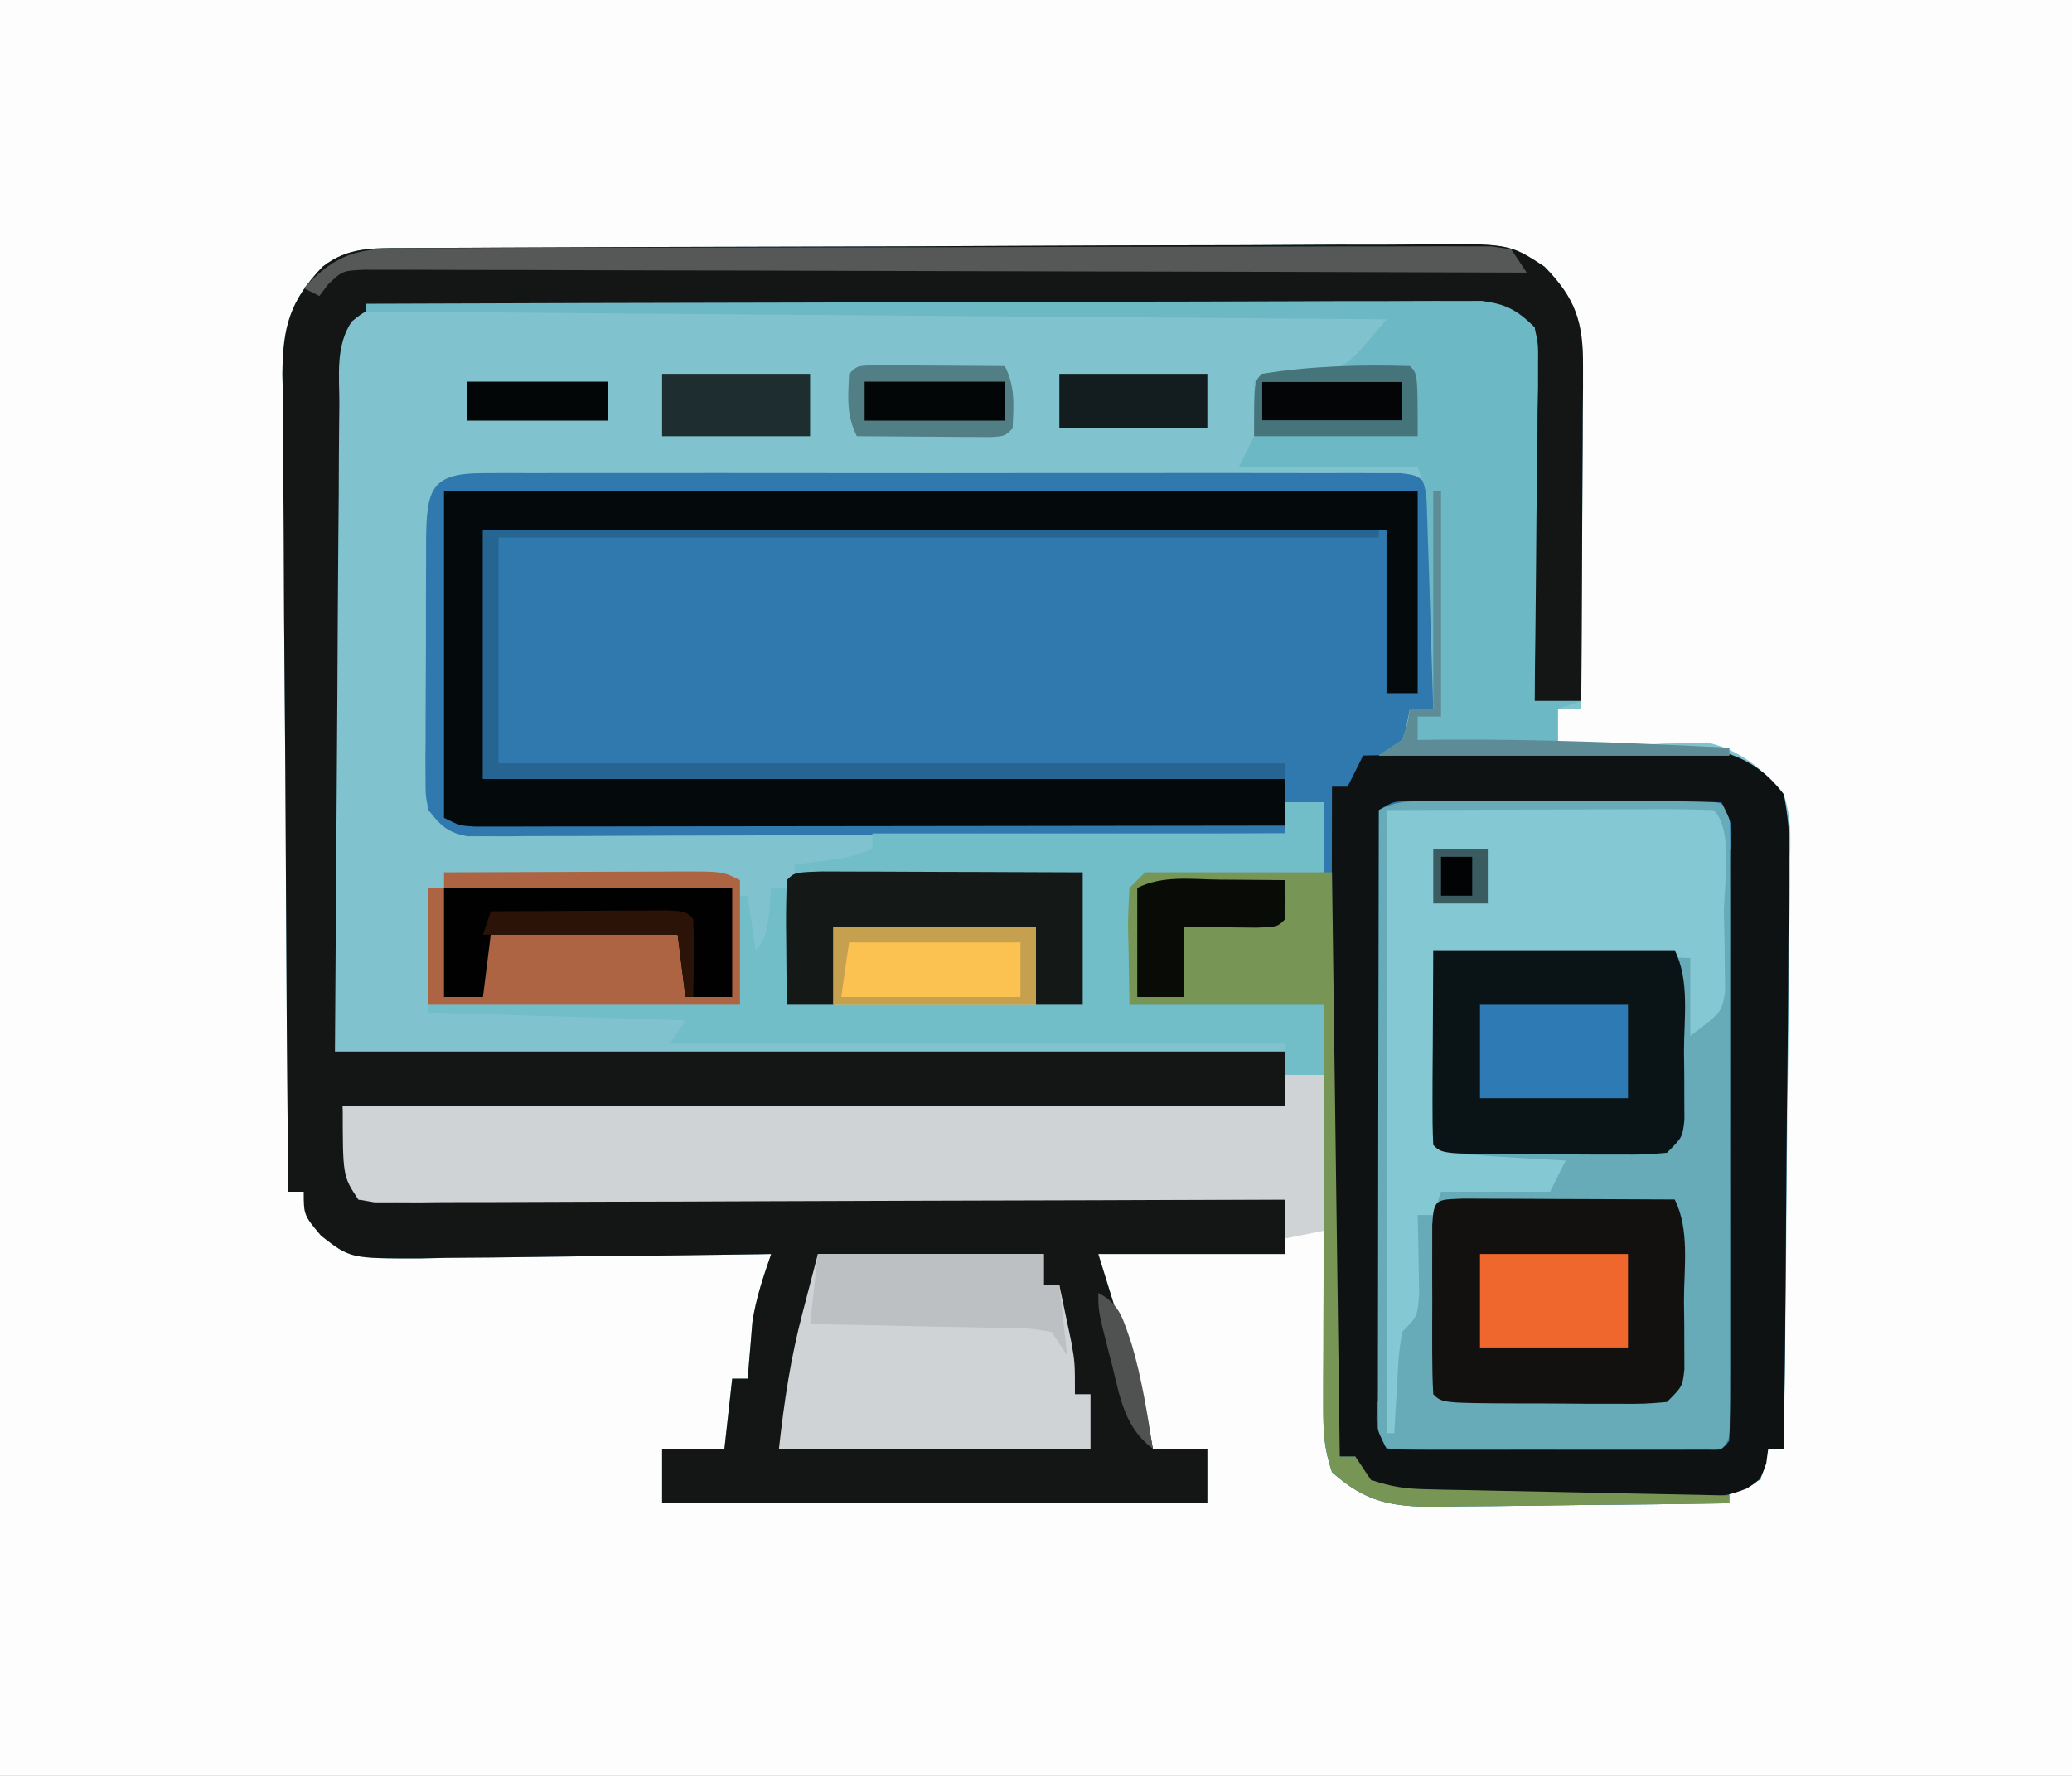
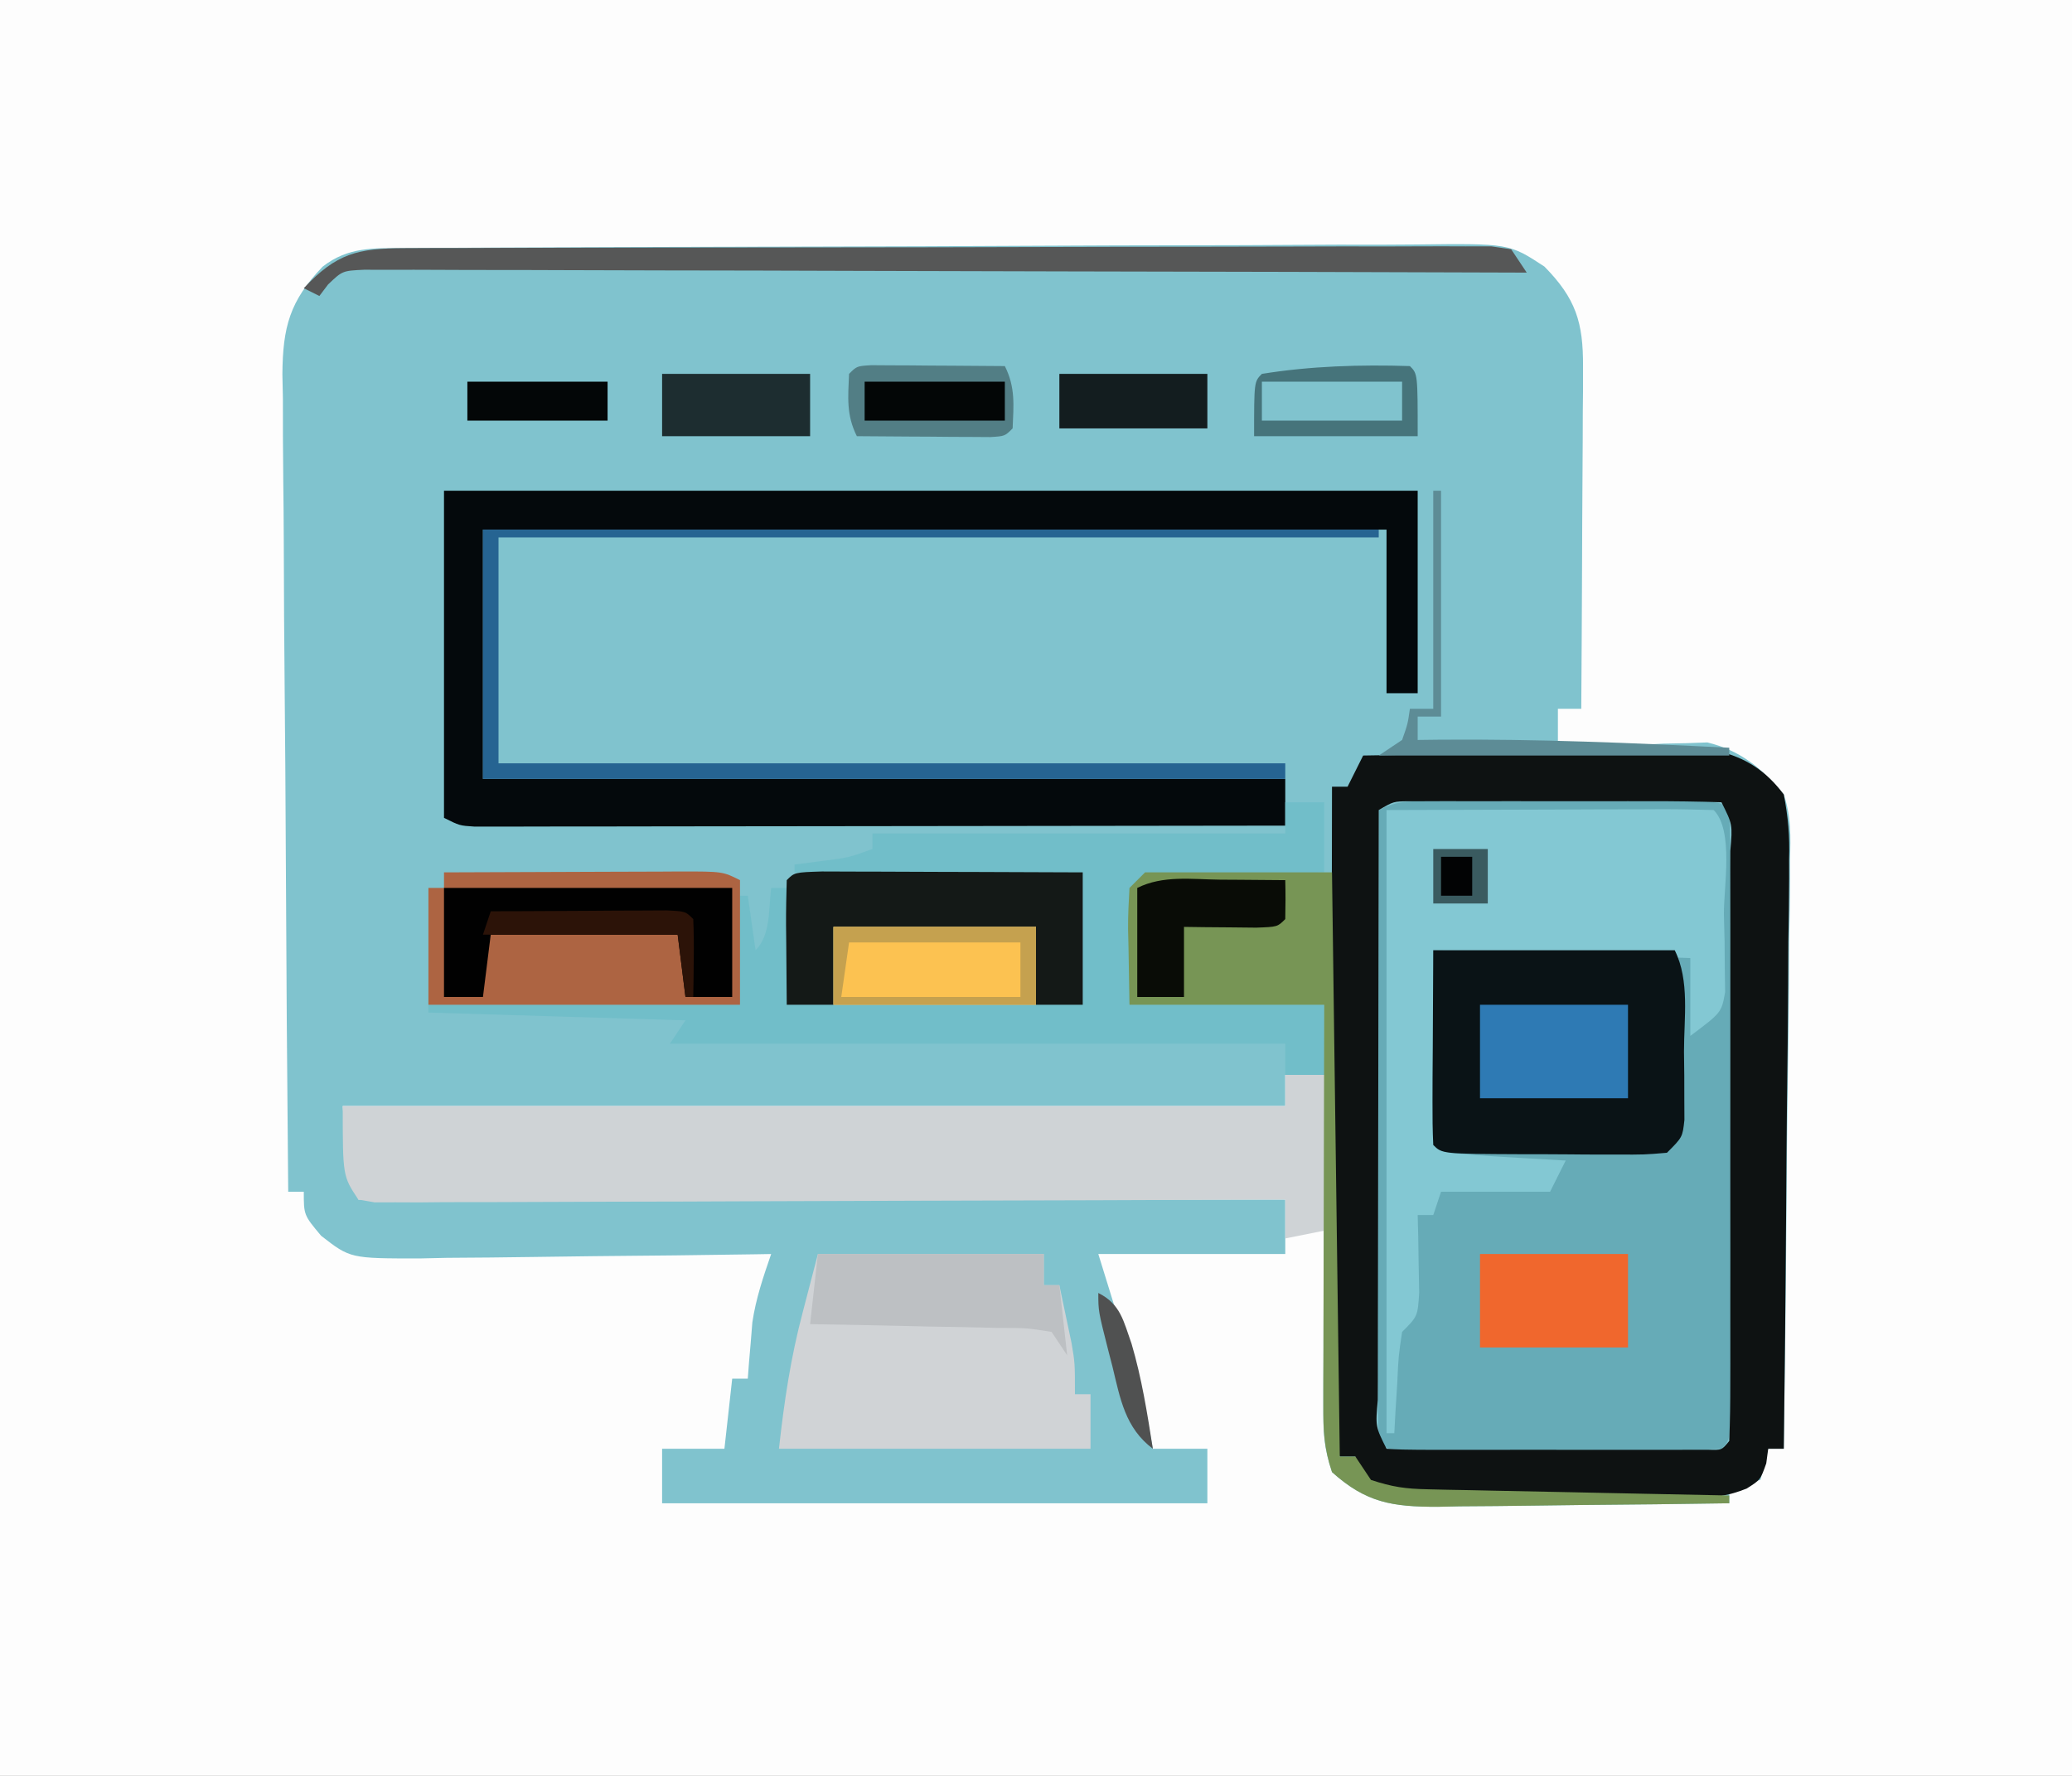
<svg xmlns="http://www.w3.org/2000/svg" width="266" height="228">
  <rect width="100%" height="100%" fill="#333333" stroke="none" />
  <path d="M0 0 C87.78 0 175.56 0 266 0 C266 75.24 266 150.48 266 228 C178.22 228 90.44 228 0 228 C0 152.76 0 77.52 0 0 Z " fill="#FDFDFD" transform="translate(0,0)" />
  <path d="M0 0 C1.239 -0.009 2.479 -0.017 3.755 -0.026 C5.131 -0.03 6.507 -0.035 7.883 -0.039 C9.33 -0.047 10.778 -0.055 12.225 -0.064 C16.98 -0.09 21.735 -0.105 26.49 -0.12 C28.127 -0.125 29.765 -0.13 31.403 -0.136 C38.216 -0.157 45.029 -0.176 51.842 -0.187 C61.601 -0.204 71.361 -0.237 81.12 -0.294 C87.985 -0.332 94.849 -0.352 101.714 -0.357 C105.813 -0.361 109.912 -0.373 114.01 -0.405 C117.868 -0.435 121.725 -0.442 125.583 -0.43 C126.996 -0.43 128.409 -0.438 129.822 -0.456 C141.8 -0.597 141.8 -0.597 146.339 2.378 C150.381 6.489 151.324 9.552 151.295 15.22 C151.295 16.691 151.295 16.691 151.294 18.191 C151.284 19.237 151.274 20.283 151.263 21.361 C151.26 22.441 151.257 23.522 151.254 24.635 C151.243 28.079 151.218 31.523 151.193 34.966 C151.183 37.304 151.174 39.642 151.165 41.98 C151.143 47.705 151.11 53.429 151.068 59.154 C150.078 59.154 149.088 59.154 148.068 59.154 C148.068 60.804 148.068 62.454 148.068 64.154 C148.697 64.122 149.327 64.091 149.976 64.059 C152.86 63.933 155.744 63.856 158.63 63.779 C159.621 63.729 160.611 63.678 161.632 63.627 C162.602 63.607 163.572 63.588 164.572 63.568 C165.457 63.537 166.342 63.505 167.253 63.473 C171.495 64.499 174.298 66.807 177.068 70.154 C178.014 72.977 177.96 75.59 177.862 78.546 C177.863 79.366 177.864 80.186 177.865 81.031 C177.861 83.727 177.806 86.42 177.751 89.115 C177.738 90.99 177.728 92.864 177.721 94.739 C177.695 99.662 177.626 104.583 177.548 109.505 C177.477 114.532 177.445 119.56 177.409 124.587 C177.335 134.444 177.215 144.299 177.068 154.154 C176.408 154.154 175.748 154.154 175.068 154.154 C174.738 155.474 174.408 156.794 174.068 158.154 C172.748 158.484 171.428 158.814 170.068 159.154 C170.068 159.814 170.068 160.474 170.068 161.154 C163.769 161.256 157.471 161.325 151.171 161.374 C149.03 161.394 146.888 161.421 144.746 161.456 C141.663 161.504 138.581 161.527 135.497 161.545 C134.544 161.565 133.591 161.586 132.608 161.607 C126.801 161.609 123.453 161.089 119.068 157.154 C118.1 154.25 117.946 152.426 117.954 149.407 C117.954 148.446 117.954 147.486 117.954 146.496 C117.96 145.461 117.965 144.427 117.97 143.361 C117.972 141.769 117.972 141.769 117.974 140.145 C117.98 136.752 117.992 133.359 118.005 129.966 C118.01 127.668 118.015 125.369 118.019 123.07 C118.03 117.431 118.047 111.793 118.068 106.154 C116.418 106.154 114.768 106.154 113.068 106.154 C113.068 107.474 113.068 108.794 113.068 110.154 C73.138 110.154 33.208 110.154 -7.932 110.154 C-7.351 118.246 -7.351 118.246 -5.932 122.154 C33.338 122.154 72.608 122.154 113.068 122.154 C113.068 124.464 113.068 126.774 113.068 129.154 C105.148 129.154 97.228 129.154 89.068 129.154 C89.686 131.155 90.305 133.155 90.943 135.216 C95.062 148.622 95.062 148.622 96.068 154.154 C98.378 154.154 100.688 154.154 103.068 154.154 C103.068 156.464 103.068 158.774 103.068 161.154 C79.968 161.154 56.868 161.154 33.068 161.154 C33.068 158.844 33.068 156.534 33.068 154.154 C35.708 154.154 38.348 154.154 41.068 154.154 C41.398 151.184 41.728 148.214 42.068 145.154 C42.728 145.154 43.388 145.154 44.068 145.154 C44.117 144.502 44.166 143.849 44.216 143.177 C44.291 142.303 44.366 141.429 44.443 140.529 C44.512 139.67 44.582 138.812 44.654 137.927 C45.114 134.841 46.053 132.099 47.068 129.154 C46.404 129.165 45.741 129.176 45.058 129.188 C38.147 129.298 31.237 129.374 24.326 129.429 C21.748 129.454 19.17 129.488 16.592 129.531 C12.883 129.592 9.175 129.62 5.466 129.642 C4.316 129.668 3.166 129.694 1.981 129.72 C-6.962 129.724 -6.962 129.724 -10.707 126.811 C-12.932 124.154 -12.932 124.154 -12.932 121.154 C-13.592 121.154 -14.252 121.154 -14.932 121.154 C-15.073 106.542 -15.178 91.929 -15.243 77.316 C-15.274 70.531 -15.316 63.746 -15.385 56.961 C-15.451 50.412 -15.486 43.864 -15.502 37.315 C-15.513 34.817 -15.534 32.319 -15.567 29.821 C-15.61 26.321 -15.616 22.822 -15.613 19.322 C-15.635 18.29 -15.657 17.259 -15.679 16.196 C-15.627 10.152 -14.744 6.796 -10.514 2.39 C-7.24 -0.169 -3.982 0.021 0 0 Z " fill="#80C3CE" transform="translate(51.932,31.846)" />
-   <path d="M0 0 C1.052 -0.006 2.103 -0.011 3.187 -0.017 C4.345 -0.013 5.504 -0.009 6.697 -0.005 C7.914 -0.008 9.13 -0.012 10.383 -0.015 C13.724 -0.023 17.065 -0.021 20.406 -0.015 C23.897 -0.01 27.389 -0.014 30.881 -0.017 C36.745 -0.021 42.61 -0.016 48.474 -0.007 C55.26 0.004 62.046 0.001 68.832 -0.01 C74.652 -0.019 80.472 -0.021 86.292 -0.016 C89.77 -0.012 93.249 -0.012 96.728 -0.019 C100.604 -0.025 104.481 -0.016 108.358 -0.005 C109.516 -0.009 110.675 -0.013 111.868 -0.017 C112.92 -0.011 113.971 -0.006 115.055 0 C115.972 0.001 116.89 0.002 117.835 0.002 C120.027 0.254 120.027 0.254 122.027 2.254 C122.255 5.051 122.255 5.051 122.223 8.574 C122.213 10.46 122.213 10.46 122.203 12.383 C122.178 14.361 122.178 14.361 122.152 16.379 C122.142 17.719 122.133 19.059 122.125 20.398 C122.101 23.684 122.069 26.969 122.027 30.254 C121.037 30.254 120.047 30.254 119.027 30.254 C118.697 31.904 118.367 33.554 118.027 35.254 C119.299 35.258 120.57 35.262 121.88 35.266 C126.61 35.288 131.339 35.343 136.069 35.407 C138.114 35.43 140.159 35.444 142.203 35.45 C145.148 35.459 148.091 35.5 151.035 35.547 C152.4 35.541 152.4 35.541 153.792 35.535 C154.652 35.555 155.513 35.574 156.399 35.595 C157.15 35.601 157.9 35.608 158.673 35.615 C162.242 36.584 164.809 38.345 167.027 41.254 C167.605 44.287 167.794 46.511 167.709 49.533 C167.71 50.763 167.71 50.763 167.711 52.017 C167.707 54.718 167.66 57.417 167.613 60.117 C167.602 61.993 167.594 63.87 167.588 65.746 C167.565 70.676 167.506 75.606 167.439 80.536 C167.378 85.57 167.351 90.605 167.32 95.639 C167.256 105.511 167.154 115.382 167.027 125.254 C166.367 125.254 165.707 125.254 165.027 125.254 C164.697 126.574 164.367 127.894 164.027 129.254 C162.707 129.584 161.387 129.914 160.027 130.254 C160.027 130.914 160.027 131.574 160.027 132.254 C153.729 132.356 147.43 132.426 141.131 132.474 C138.989 132.494 136.848 132.521 134.706 132.556 C131.623 132.604 128.541 132.627 125.457 132.645 C124.504 132.665 123.55 132.686 122.568 132.707 C116.761 132.709 113.413 132.189 109.027 128.254 C107.985 125.126 107.907 122.962 107.914 119.681 C107.914 117.97 107.914 117.97 107.914 116.224 C107.919 114.992 107.924 113.761 107.93 112.492 C107.931 111.231 107.933 109.97 107.934 108.671 C107.939 105.322 107.948 101.974 107.959 98.625 C107.969 95.206 107.974 91.788 107.979 88.369 C107.989 81.664 108.008 74.959 108.027 68.254 C99.777 68.254 91.527 68.254 83.027 68.254 C82.986 65.82 82.945 63.386 82.902 60.879 C82.884 60.114 82.866 59.349 82.847 58.561 C82.833 56.791 82.928 55.021 83.027 53.254 C85.027 51.254 85.027 51.254 87.366 51.027 C88.319 51.037 89.272 51.048 90.254 51.059 C91.801 51.068 91.801 51.068 93.379 51.078 C94.459 51.095 95.539 51.112 96.652 51.129 C97.74 51.138 98.828 51.147 99.949 51.156 C102.642 51.18 105.335 51.213 108.027 51.254 C108.027 48.284 108.027 45.314 108.027 42.254 C106.377 42.254 104.727 42.254 103.027 42.254 C103.027 43.574 103.027 44.894 103.027 46.254 C89.128 46.324 75.229 46.377 61.33 46.409 C54.876 46.425 48.423 46.446 41.969 46.48 C35.745 46.513 29.52 46.531 23.296 46.539 C20.917 46.544 18.539 46.555 16.161 46.571 C12.837 46.593 9.514 46.596 6.19 46.595 C5.201 46.605 4.211 46.616 3.191 46.627 C2.287 46.623 1.382 46.619 0.45 46.615 C-0.336 46.617 -1.122 46.62 -1.932 46.623 C-4.501 46.158 -5.385 45.286 -6.973 43.254 C-7.347 41.35 -7.347 41.35 -7.345 39.181 C-7.351 38.367 -7.357 37.553 -7.364 36.714 C-7.355 35.839 -7.345 34.964 -7.336 34.063 C-7.336 33.162 -7.337 32.26 -7.337 31.332 C-7.335 29.428 -7.325 27.524 -7.309 25.62 C-7.285 22.699 -7.288 19.779 -7.295 16.857 C-7.289 15.009 -7.282 13.161 -7.273 11.313 C-7.274 10.435 -7.275 9.558 -7.276 8.655 C-7.199 2.125 -6.707 0.006 0 0 Z " fill="#3079AE" transform="translate(61.973,60.746)" />
-   <path d="M0 0 C1.239 -0.009 2.479 -0.017 3.755 -0.026 C5.131 -0.03 6.507 -0.035 7.883 -0.039 C9.33 -0.047 10.778 -0.055 12.225 -0.064 C16.98 -0.09 21.735 -0.105 26.49 -0.12 C28.127 -0.125 29.765 -0.13 31.403 -0.136 C38.216 -0.157 45.029 -0.176 51.842 -0.187 C61.601 -0.204 71.361 -0.237 81.12 -0.294 C87.985 -0.332 94.849 -0.352 101.714 -0.357 C105.813 -0.361 109.912 -0.373 114.01 -0.405 C117.868 -0.435 121.725 -0.442 125.583 -0.43 C126.996 -0.43 128.409 -0.438 129.822 -0.456 C141.8 -0.597 141.8 -0.597 146.339 2.378 C150.348 6.456 151.324 9.503 151.295 15.128 C151.295 16.569 151.295 16.569 151.294 18.039 C151.284 19.063 151.274 20.087 151.263 21.142 C151.26 22.201 151.257 23.259 151.254 24.349 C151.243 27.722 151.218 31.094 151.193 34.466 C151.183 36.756 151.174 39.046 151.165 41.336 C151.143 46.942 151.11 52.548 151.068 58.154 C149.088 58.154 147.108 58.154 145.068 58.154 C145.068 42.314 145.068 26.474 145.068 10.154 C141.023 8.132 139.436 7.902 135.064 7.893 C133.835 7.886 132.605 7.879 131.338 7.872 C129.978 7.874 128.619 7.877 127.259 7.879 C125.825 7.875 124.391 7.87 122.956 7.864 C119.064 7.85 115.172 7.85 111.279 7.852 C108.031 7.853 104.783 7.849 101.535 7.844 C93.874 7.833 86.213 7.832 78.553 7.838 C70.644 7.844 62.736 7.832 54.828 7.811 C48.041 7.793 41.253 7.787 34.466 7.79 C30.411 7.792 26.356 7.789 22.301 7.776 C18.49 7.763 14.679 7.765 10.868 7.778 C9.468 7.78 8.068 7.778 6.668 7.769 C4.76 7.759 2.852 7.769 0.944 7.78 C-0.124 7.78 -1.193 7.779 -2.294 7.779 C-4.938 7.953 -4.938 7.953 -6.775 9.436 C-8.866 12.54 -8.371 16.318 -8.365 19.94 C-8.375 20.852 -8.385 21.764 -8.396 22.704 C-8.426 25.66 -8.435 28.616 -8.444 31.572 C-8.459 33.396 -8.476 35.219 -8.494 37.043 C-8.552 43.809 -8.585 50.575 -8.62 57.341 C-8.723 72.46 -8.826 87.578 -8.932 103.154 C31.328 103.154 71.588 103.154 113.068 103.154 C113.068 105.464 113.068 107.774 113.068 110.154 C73.138 110.154 33.208 110.154 -7.932 110.154 C-7.351 118.246 -7.351 118.246 -5.932 122.154 C33.338 122.154 72.608 122.154 113.068 122.154 C113.068 124.464 113.068 126.774 113.068 129.154 C105.148 129.154 97.228 129.154 89.068 129.154 C89.686 131.155 90.305 133.155 90.943 135.216 C95.062 148.622 95.062 148.622 96.068 154.154 C98.378 154.154 100.688 154.154 103.068 154.154 C103.068 156.464 103.068 158.774 103.068 161.154 C79.968 161.154 56.868 161.154 33.068 161.154 C33.068 158.844 33.068 156.534 33.068 154.154 C35.708 154.154 38.348 154.154 41.068 154.154 C41.398 151.184 41.728 148.214 42.068 145.154 C42.728 145.154 43.388 145.154 44.068 145.154 C44.117 144.502 44.166 143.849 44.216 143.177 C44.291 142.303 44.366 141.429 44.443 140.529 C44.512 139.67 44.582 138.812 44.654 137.927 C45.114 134.841 46.053 132.099 47.068 129.154 C46.404 129.165 45.741 129.176 45.058 129.188 C38.147 129.298 31.237 129.374 24.326 129.429 C21.748 129.454 19.17 129.488 16.592 129.531 C12.883 129.592 9.175 129.62 5.466 129.642 C4.316 129.668 3.166 129.694 1.981 129.72 C-6.962 129.724 -6.962 129.724 -10.707 126.811 C-12.932 124.154 -12.932 124.154 -12.932 121.154 C-13.592 121.154 -14.252 121.154 -14.932 121.154 C-15.073 106.542 -15.178 91.929 -15.243 77.316 C-15.274 70.531 -15.316 63.746 -15.385 56.961 C-15.451 50.412 -15.486 43.864 -15.502 37.315 C-15.513 34.817 -15.534 32.319 -15.567 29.821 C-15.61 26.321 -15.616 22.822 -15.613 19.322 C-15.635 18.29 -15.657 17.259 -15.679 16.196 C-15.627 10.152 -14.744 6.796 -10.514 2.39 C-7.24 -0.169 -3.982 0.021 0 0 Z " fill="#141616" transform="translate(51.932,31.846)" />
  <path d="M0 0 C1.256 -0.005 1.256 -0.005 2.538 -0.01 C3.443 -0.008 4.348 -0.006 5.281 -0.003 C6.208 -0.004 7.135 -0.005 8.09 -0.006 C10.051 -0.007 12.012 -0.005 13.974 -0.001 C16.987 0.004 20 -0.001 23.013 -0.007 C24.915 -0.007 26.817 -0.005 28.719 -0.003 C29.626 -0.005 30.533 -0.007 31.468 -0.01 C37.818 0.014 37.818 0.014 38.933 1.129 C39.034 3.649 39.07 6.142 39.063 8.663 C39.064 9.451 39.066 10.24 39.068 11.052 C39.072 13.672 39.07 16.291 39.066 18.911 C39.067 20.723 39.068 22.535 39.069 24.347 C39.071 28.15 39.068 31.954 39.064 35.757 C39.058 40.643 39.061 45.529 39.067 50.416 C39.071 54.159 39.07 57.903 39.067 61.647 C39.066 63.449 39.067 65.251 39.07 67.053 C39.072 69.568 39.068 72.082 39.063 74.596 C39.065 75.348 39.067 76.101 39.069 76.876 C39.048 82.015 39.048 82.015 37.933 83.129 C36.588 83.227 35.237 83.257 33.888 83.259 C33.031 83.262 32.173 83.265 31.29 83.268 C30.357 83.266 29.425 83.264 28.465 83.262 C27.039 83.264 27.039 83.264 25.584 83.265 C23.57 83.266 21.555 83.264 19.541 83.26 C16.447 83.254 13.352 83.26 10.258 83.266 C8.306 83.265 6.354 83.264 4.402 83.262 C3.004 83.265 3.004 83.265 1.577 83.268 C0.719 83.265 -0.138 83.262 -1.022 83.259 C-1.78 83.258 -2.539 83.257 -3.321 83.256 C-5.067 83.129 -5.067 83.129 -6.067 82.129 C-6.162 79.604 -6.192 77.106 -6.18 74.58 C-6.18 73.79 -6.18 73 -6.181 72.186 C-6.18 69.562 -6.172 66.937 -6.164 64.313 C-6.162 62.498 -6.161 60.684 -6.16 58.869 C-6.156 54.083 -6.146 49.298 -6.135 44.512 C-6.125 39.633 -6.121 34.753 -6.115 29.874 C-6.105 20.292 -6.088 10.711 -6.067 1.129 C-3.789 -0.01 -2.53 0.003 0 0 Z " fill="#66ABB7" transform="translate(183.067,102.871)" />
  <path d="M0 0 C6.726 -0.127 13.451 -0.214 20.178 -0.275 C22.465 -0.3 24.753 -0.334 27.04 -0.377 C30.331 -0.438 33.622 -0.466 36.914 -0.488 C37.933 -0.514 38.952 -0.54 40.002 -0.566 C40.962 -0.567 41.923 -0.567 42.913 -0.568 C44.172 -0.584 44.172 -0.584 45.456 -0.601 C49.154 0.273 51.743 1.994 54 5 C54.577 8.033 54.766 10.258 54.681 13.279 C54.682 14.509 54.682 14.509 54.684 15.764 C54.68 18.464 54.633 21.163 54.586 23.863 C54.575 25.739 54.566 27.616 54.56 29.492 C54.537 34.423 54.478 39.352 54.412 44.283 C54.351 49.316 54.323 54.351 54.293 59.385 C54.229 69.257 54.126 79.128 54 89 C53.34 89 52.68 89 52 89 C51.917 89.619 51.835 90.237 51.75 90.875 C51 93 51 93 49.223 94.116 C46.863 95.055 45.207 95.259 42.678 95.275 C41.834 95.284 40.989 95.294 40.119 95.304 C38.763 95.302 38.763 95.302 37.379 95.301 C35.974 95.307 35.974 95.307 34.54 95.314 C32.56 95.32 30.581 95.32 28.601 95.316 C25.577 95.313 22.554 95.336 19.529 95.361 C17.604 95.364 15.679 95.364 13.754 95.363 C12.852 95.372 11.949 95.382 11.02 95.391 C6.247 95.356 2.813 95.232 -1 92 C-1 91.34 -1 90.68 -1 90 C-1.66 90 -2.32 90 -3 90 C-4.57 86.86 -4.129 83.508 -4.114 80.062 C-4.114 79.242 -4.114 78.423 -4.114 77.578 C-4.113 74.862 -4.105 72.146 -4.098 69.43 C-4.096 67.549 -4.094 65.669 -4.093 63.788 C-4.09 58.833 -4.08 53.878 -4.069 48.923 C-4.058 43.87 -4.054 38.816 -4.049 33.762 C-4.038 23.841 -4.021 13.921 -4 4 C-3.34 4 -2.68 4 -2 4 C-1.34 2.68 -0.68 1.36 0 0 Z M2 7 C1.977 17.544 1.959 28.088 1.948 38.631 C1.943 43.527 1.936 48.422 1.925 53.318 C1.914 58.038 1.908 62.758 1.905 67.478 C1.903 69.283 1.9 71.088 1.894 72.893 C1.887 75.413 1.886 77.932 1.886 80.451 C1.883 81.205 1.879 81.959 1.876 82.735 C1.574 86.156 1.574 86.156 3 89 C4.345 89.098 5.696 89.128 7.045 89.129 C7.903 89.133 8.76 89.136 9.644 89.139 C11.042 89.136 11.042 89.136 12.469 89.133 C13.419 89.134 14.37 89.135 15.349 89.136 C17.364 89.136 19.378 89.135 21.392 89.13 C24.487 89.125 27.581 89.13 30.676 89.137 C32.628 89.136 34.579 89.135 36.531 89.133 C37.464 89.135 38.396 89.137 39.356 89.139 C40.214 89.136 41.072 89.133 41.955 89.129 C43.093 89.128 43.093 89.128 44.254 89.127 C46.029 89.189 46.029 89.189 47 88 C47.1 85.48 47.136 82.987 47.129 80.467 C47.131 79.678 47.133 78.89 47.135 78.077 C47.139 75.458 47.136 72.838 47.133 70.219 C47.133 68.407 47.134 66.594 47.136 64.782 C47.137 60.979 47.135 57.176 47.13 53.373 C47.125 48.486 47.128 43.6 47.134 38.714 C47.138 34.97 47.136 31.226 47.134 27.483 C47.133 25.68 47.134 23.878 47.136 22.076 C47.139 19.562 47.135 17.048 47.129 14.533 C47.131 13.781 47.133 13.029 47.136 12.254 C47.427 8.839 47.427 8.839 46 6 C42.921 5.899 39.865 5.86 36.785 5.867 C35.859 5.866 34.933 5.865 33.979 5.864 C32.016 5.864 30.053 5.865 28.09 5.87 C25.079 5.875 22.068 5.87 19.057 5.863 C17.154 5.864 15.251 5.865 13.348 5.867 C12.442 5.865 11.537 5.863 10.605 5.861 C9.767 5.864 8.93 5.867 8.067 5.871 C7.328 5.871 6.589 5.872 5.828 5.873 C3.901 5.889 3.901 5.889 2 7 Z " fill="#0E1212" transform="translate(175,97)" />
  <path d="M0 0 C1.65 0 3.3 0 5 0 C5 6.6 5 13.2 5 20 C3.35 20.33 1.7 20.66 0 21 C0 19.35 0 17.7 0 16 C-0.611 16.003 -1.223 16.006 -1.853 16.008 C-16.716 16.075 -31.58 16.124 -46.443 16.155 C-53.631 16.171 -60.819 16.192 -68.007 16.226 C-74.27 16.256 -80.533 16.276 -86.797 16.282 C-90.115 16.286 -93.432 16.297 -96.75 16.317 C-100.45 16.339 -104.149 16.342 -107.849 16.341 C-108.955 16.351 -110.06 16.362 -111.199 16.373 C-112.203 16.369 -113.207 16.365 -114.242 16.361 C-115.555 16.365 -115.555 16.365 -116.895 16.369 C-117.937 16.186 -117.937 16.186 -119 16 C-121 13 -121 13 -121 4 C-81.07 4 -41.14 4 0 4 C0 2.68 0 1.36 0 0 Z " fill="#CFD3D6" transform="translate(165,138)" />
  <path d="M0 0 C41.25 0 82.5 0 125 0 C125 8.58 125 17.16 125 26 C123.68 26 122.36 26 121 26 C121 19.07 121 12.14 121 5 C82.72 5 44.44 5 5 5 C5 15.56 5 26.12 5 37 C38.99 37 72.98 37 108 37 C108 38.98 108 40.96 108 43 C94.214 43.023 80.428 43.041 66.642 43.052 C60.241 43.057 53.84 43.064 47.439 43.075 C41.266 43.086 35.094 43.092 28.921 43.095 C26.561 43.097 24.202 43.1 21.842 43.106 C18.547 43.113 15.252 43.114 11.958 43.114 C10.974 43.117 9.99 43.121 8.976 43.124 C7.634 43.122 7.634 43.122 6.265 43.12 C5.095 43.122 5.095 43.122 3.902 43.123 C2 43 2 43 0 42 C0 28.14 0 14.28 0 0 Z " fill="#04090C" transform="translate(57,63)" />
-   <path d="M0 0 C18.967 -0.07 37.934 -0.123 56.901 -0.155 C65.707 -0.171 74.514 -0.192 83.32 -0.226 C90.995 -0.256 98.67 -0.276 106.345 -0.282 C110.409 -0.286 114.474 -0.295 118.538 -0.317 C122.363 -0.338 126.188 -0.344 130.013 -0.339 C131.417 -0.34 132.822 -0.346 134.226 -0.358 C136.143 -0.373 138.06 -0.367 139.976 -0.361 C141.586 -0.365 141.586 -0.365 143.228 -0.369 C146.371 0.049 147.747 0.801 150 3 C150.481 5.183 150.481 5.183 150.454 7.747 C150.454 8.708 150.453 9.668 150.453 10.658 C150.433 11.693 150.412 12.727 150.391 13.793 C150.385 14.854 150.379 15.915 150.373 17.009 C150.351 20.402 150.301 23.794 150.25 27.188 C150.23 29.486 150.212 31.785 150.195 34.084 C150.151 39.723 150.084 45.361 150 51 C151.98 51 153.96 51 156 51 C155.01 51.33 154.02 51.66 153 52 C153 53.65 153 55.3 153 57 C160.26 57 167.52 57 175 57 C175 57.33 175 57.66 175 58 C160.15 58 145.3 58 130 58 C130.99 57.34 131.98 56.68 133 56 C133.724 53.941 133.724 53.941 134 52 C134.99 52 135.98 52 137 52 C136.882 48.067 136.757 44.134 136.628 40.202 C136.563 38.207 136.503 36.212 136.443 34.217 C136.381 32.336 136.381 32.336 136.316 30.418 C136.28 29.261 136.243 28.103 136.205 26.911 C136.117 23.936 136.117 23.936 135 21 C127.41 21 119.82 21 112 21 C112.66 19.68 113.32 18.36 114 17 C114.04 14.667 114.044 12.333 114 10 C115.926 8.074 119.647 8.813 122.262 8.77 C126.026 7.953 126.026 7.953 131 2 C87.77 1.67 44.54 1.34 0 1 C0 0.67 0 0.34 0 0 Z " fill="#6DB8C5" transform="translate(47,39)" />
  <path d="M0 0 C1.65 0 3.3 0 5 0 C5 2.97 5 5.94 5 9 C4.308 9.025 3.617 9.05 2.905 9.076 C-0.21 9.192 -3.324 9.314 -6.438 9.438 C-8.07 9.496 -8.07 9.496 -9.736 9.557 C-10.771 9.599 -11.805 9.64 -12.871 9.684 C-13.829 9.72 -14.788 9.757 -15.775 9.795 C-17.971 9.758 -17.971 9.758 -19 11 C-19.237 13.528 -19.421 16.029 -19.562 18.562 C-19.707 21.017 -19.851 23.471 -20 26 C-11.75 26 -3.5 26 5 26 C5 28.97 5 31.94 5 35 C3.35 35 1.7 35 0 35 C0 33.68 0 32.36 0 31 C-26.07 31 -52.14 31 -79 31 C-78.34 30.01 -77.68 29.02 -77 28 C-87.89 27.67 -98.78 27.34 -110 27 C-110 26.67 -110 26.34 -110 26 C-96.8 26 -83.6 26 -70 26 C-70 21.38 -70 16.76 -70 12 C-69.67 12 -69.34 12 -69 12 C-68.505 15.465 -68.505 15.465 -68 19 C-66.032 17.032 -66.338 13.652 -66 11 C-65.34 11 -64.68 11 -64 11 C-64 15.95 -64 20.9 -64 26 C-62.02 26 -60.04 26 -58 26 C-58 22.7 -58 19.4 -58 16 C-49.42 16 -40.84 16 -32 16 C-32 19.3 -32 22.6 -32 26 C-30.02 26 -28.04 26 -26 26 C-26 20.39 -26 14.78 -26 9 C-38.21 9 -50.42 9 -63 9 C-63 8.67 -63 8.34 -63 8 C-61.907 7.856 -60.814 7.711 -59.688 7.562 C-56.069 7.117 -56.069 7.117 -53 6 C-53 5.34 -53 4.68 -53 4 C-35.51 4 -18.02 4 0 4 C0 2.68 0 1.36 0 0 Z " fill="#71BEC9" transform="translate(165,103)" />
  <path d="M0 0 C6.909 -0.021 13.819 -0.041 20.938 -0.062 C23.121 -0.072 25.305 -0.081 27.554 -0.09 C29.275 -0.093 30.995 -0.096 32.715 -0.098 C33.617 -0.103 34.518 -0.108 35.447 -0.113 C37.632 -0.113 39.816 -0.062 42 0 C44.606 2.606 43.284 9.873 43.312 13.375 C43.342 14.538 43.371 15.7 43.4 16.898 C43.409 18.012 43.417 19.126 43.426 20.273 C43.44 21.299 43.455 22.324 43.47 23.38 C43 26 43 26 39 29 C39 25.7 39 22.4 39 19 C28.11 18.67 17.22 18.34 6 18 C6.144 22.104 6.289 26.209 6.438 30.438 C6.502 32.382 6.502 32.382 6.568 34.365 C6.606 35.378 6.644 36.39 6.684 37.434 C6.72 38.476 6.757 39.518 6.795 40.592 C6.735 42.95 6.735 42.95 8 44 C10.526 44.237 13.031 44.422 15.562 44.562 C16.273 44.606 16.984 44.649 17.717 44.693 C19.478 44.8 21.239 44.9 23 45 C22.34 46.32 21.68 47.64 21 49 C16.38 49 11.76 49 7 49 C6.67 49.99 6.34 50.98 6 52 C5.34 52 4.68 52 4 52 C4.023 52.915 4.046 53.83 4.07 54.773 C4.088 55.962 4.106 57.15 4.125 58.375 C4.148 59.558 4.171 60.742 4.195 61.961 C4 65 4 65 2 67 C1.535 70.122 1.535 70.122 1.375 73.625 C1.3 74.814 1.225 76.002 1.148 77.227 C1.075 78.599 1.075 78.599 1 80 C0.67 80 0.34 80 0 80 C0 53.6 0 27.2 0 0 Z " fill="#83C8D3" transform="translate(178,104)" />
  <path d="M0 0 C9.57 0 19.14 0 29 0 C29 1.32 29 2.64 29 4 C29.66 4 30.32 4 31 4 C31.338 5.582 31.67 7.166 32 8.75 C32.186 9.632 32.371 10.513 32.562 11.422 C33 14 33 14 33 18 C33.66 18 34.32 18 35 18 C35 20.31 35 22.62 35 25 C21.8 25 8.6 25 -5 25 C-4.318 18.861 -3.5 13.331 -1.938 7.438 C-1.298 4.983 -0.659 2.529 0 0 Z " fill="#D0D3D6" transform="translate(105,161)" />
  <path d="M0 0 C10.23 0 20.46 0 31 0 C32.943 3.887 32.185 8.725 32.188 13 C32.2 14.024 32.212 15.047 32.225 16.102 C32.227 17.079 32.228 18.056 32.23 19.062 C32.235 19.961 32.239 20.859 32.243 21.785 C32 24 32 24 30 26 C27.127 26.243 27.127 26.243 23.496 26.23 C22.199 26.229 20.901 26.227 19.564 26.225 C18.888 26.218 18.211 26.212 17.514 26.206 C15.442 26.188 13.371 26.185 11.299 26.186 C1.14 26.14 1.14 26.14 0 25 C-0.087 23.146 -0.107 21.289 -0.098 19.434 C-0.095 18.421 -0.093 17.408 -0.09 16.365 C-0.081 15.069 -0.072 13.773 -0.062 12.438 C-0.042 8.333 -0.021 4.229 0 0 Z " fill="#0A1316" transform="translate(184,122)" />
-   <path d="M0 0 C1.252 0.005 2.503 0.01 3.793 0.016 C4.789 0.018 4.789 0.018 5.806 0.02 C7.936 0.026 10.065 0.038 12.195 0.051 C13.636 0.056 15.077 0.061 16.517 0.065 C20.056 0.076 23.594 0.093 27.133 0.114 C29.076 4 28.317 8.839 28.32 13.114 C28.332 14.137 28.345 15.161 28.357 16.215 C28.359 17.192 28.361 18.169 28.363 19.176 C28.367 20.075 28.371 20.973 28.375 21.899 C28.133 24.114 28.133 24.114 26.133 26.114 C23.259 26.356 23.259 26.356 19.629 26.344 C18.331 26.342 17.034 26.34 15.697 26.338 C15.02 26.332 14.344 26.326 13.646 26.319 C11.575 26.301 9.503 26.299 7.431 26.299 C-2.727 26.254 -2.727 26.254 -3.867 25.114 C-3.967 23.345 -3.998 21.572 -4 19.801 C-4.002 18.726 -4.003 17.651 -4.004 16.543 C-3.998 14.846 -3.998 14.846 -3.992 13.114 C-3.996 11.982 -4 10.85 -4.004 9.684 C-4.003 8.609 -4.002 7.534 -4 6.426 C-3.999 5.432 -3.998 4.438 -3.997 3.414 C-3.804 -0.02 -3.489 0.138 0 0 Z " fill="#13110F" transform="translate(187.867,153.886)" />
  <path d="M0 0 C5.09 -0.025 10.181 -0.043 15.271 -0.055 C17.003 -0.06 18.736 -0.067 20.468 -0.075 C22.955 -0.088 25.443 -0.093 27.93 -0.098 C28.707 -0.103 29.484 -0.108 30.285 -0.113 C35.772 -0.114 35.772 -0.114 38 1 C38 6.28 38 11.56 38 17 C24.8 17 11.6 17 -2 17 C-2 12.05 -2 7.1 -2 2 C-1.34 2 -0.68 2 0 2 C0 1.34 0 0.68 0 0 Z " fill="#AD6442" transform="translate(57,112)" />
  <path d="M0 0 C7.92 0 15.84 0 24 0 C24.33 24.75 24.66 49.5 25 75 C25.66 75 26.32 75 27 75 C27.66 75.99 28.32 76.98 29 78 C31.736 78.912 33.461 79.147 36.288 79.205 C37.149 79.225 38.009 79.245 38.896 79.266 C39.821 79.282 40.746 79.299 41.699 79.316 C42.649 79.337 43.6 79.358 44.579 79.379 C47.615 79.445 50.651 79.504 53.688 79.562 C55.745 79.606 57.803 79.649 59.861 79.693 C64.907 79.8 69.954 79.902 75 80 C75 80.33 75 80.66 75 81 C68.701 81.102 62.403 81.172 56.104 81.22 C53.962 81.24 51.82 81.267 49.679 81.302 C46.596 81.35 43.513 81.373 40.43 81.391 C39.476 81.411 38.523 81.432 37.541 81.453 C31.734 81.455 28.385 80.935 24 77 C22.957 73.872 22.879 71.708 22.886 68.427 C22.887 67.286 22.887 66.145 22.887 64.97 C22.892 63.738 22.897 62.507 22.902 61.238 C22.904 59.977 22.905 58.716 22.907 57.417 C22.911 54.068 22.92 50.72 22.931 47.371 C22.942 43.952 22.946 40.534 22.951 37.115 C22.961 30.41 22.981 23.705 23 17 C14.75 17 6.5 17 -2 17 C-2.041 14.566 -2.083 12.133 -2.125 9.625 C-2.143 8.86 -2.161 8.095 -2.18 7.307 C-2.195 5.537 -2.099 3.767 -2 2 C-1.34 1.34 -0.68 0.68 0 0 Z " fill="#779555" transform="translate(147,112)" />
  <path d="M0 0 C1.56 0 3.121 0.006 4.681 0.016 C5.911 0.018 5.911 0.018 7.166 0.02 C9.795 0.026 12.424 0.038 15.052 0.051 C16.83 0.056 18.608 0.061 20.386 0.065 C24.754 0.075 29.122 0.094 33.49 0.114 C33.49 5.724 33.49 11.334 33.49 17.114 C31.51 17.114 29.53 17.114 27.49 17.114 C27.49 13.814 27.49 10.514 27.49 7.114 C18.91 7.114 10.33 7.114 1.49 7.114 C1.49 10.414 1.49 13.714 1.49 17.114 C-0.49 17.114 -2.47 17.114 -4.51 17.114 C-4.537 14.468 -4.557 11.822 -4.573 9.176 C-4.581 8.421 -4.589 7.667 -4.598 6.889 C-4.607 4.964 -4.562 3.038 -4.51 1.114 C-3.51 0.114 -3.51 0.114 0 0 Z " fill="#141917" transform="translate(105.51,111.886)" />
  <path d="M0 0 C37.95 0 75.9 0 115 0 C115 0.33 115 0.66 115 1 C77.71 1 40.42 1 2 1 C2 10.57 2 20.14 2 30 C35.33 30 68.66 30 103 30 C103 30.66 103 31.32 103 32 C69.01 32 35.02 32 0 32 C0 21.44 0 10.88 0 0 Z " fill="#266492" transform="translate(62,68)" />
  <path d="M0 0 C1.247 -0.006 2.493 -0.011 3.777 -0.017 C5.161 -0.019 6.545 -0.02 7.929 -0.021 C9.384 -0.025 10.839 -0.03 12.295 -0.036 C16.249 -0.049 20.203 -0.055 24.158 -0.06 C26.626 -0.063 29.095 -0.067 31.564 -0.071 C39.282 -0.085 47.001 -0.095 54.719 -0.098 C63.64 -0.103 72.56 -0.121 81.481 -0.149 C88.371 -0.171 95.261 -0.181 102.151 -0.182 C106.269 -0.184 110.387 -0.19 114.505 -0.207 C118.375 -0.224 122.245 -0.226 126.115 -0.217 C127.538 -0.216 128.961 -0.221 130.384 -0.231 C132.321 -0.243 134.258 -0.236 136.195 -0.227 C137.281 -0.229 138.366 -0.23 139.485 -0.231 C140.747 -0.047 140.747 -0.047 142.034 0.14 C143.024 1.625 143.024 1.625 144.034 3.14 C143.253 3.138 142.473 3.135 141.669 3.132 C122.691 3.066 103.713 3.016 84.734 2.985 C75.557 2.97 66.379 2.948 57.202 2.914 C49.204 2.884 41.207 2.865 33.209 2.858 C28.973 2.854 24.737 2.845 20.501 2.823 C16.516 2.803 12.531 2.797 8.546 2.801 C7.082 2.8 5.617 2.794 4.153 2.783 C2.157 2.768 0.161 2.773 -1.835 2.78 C-2.953 2.777 -4.071 2.774 -5.223 2.771 C-8.007 2.904 -8.007 2.904 -9.849 4.663 C-10.218 5.151 -10.586 5.638 -10.966 6.14 C-11.626 5.81 -12.286 5.48 -12.966 5.14 C-8.773 0.659 -6.048 0.017 0 0 Z " fill="#565757" transform="translate(51.966,31.86)" />
  <path d="M0 0 C12.21 0 24.42 0 37 0 C37 4.62 37 9.24 37 14 C35.02 14 33.04 14 31 14 C30.67 11.36 30.34 8.72 30 6 C22.08 6 14.16 6 6 6 C5.67 8.64 5.34 11.28 5 14 C3.35 14 1.7 14 0 14 C0 9.38 0 4.76 0 0 Z " fill="#010101" transform="translate(57,114)" />
  <path d="M0 0 C9.57 0 19.14 0 29 0 C29 1.32 29 2.64 29 4 C29.66 4 30.32 4 31 4 C31.495 8.455 31.495 8.455 32 13 C31.34 12.01 30.68 11.02 30 10 C26.8 9.487 26.8 9.487 23.023 9.488 C21.996 9.461 21.996 9.461 20.947 9.434 C18.756 9.38 16.566 9.346 14.375 9.312 C12.891 9.279 11.406 9.245 9.922 9.209 C6.281 9.124 2.641 9.057 -1 9 C-0.67 6.03 -0.34 3.06 0 0 Z " fill="#BDC0C3" transform="translate(105,161)" />
  <path d="M0 0 C8.58 0 17.16 0 26 0 C26 3.3 26 6.6 26 10 C17.42 10 8.84 10 0 10 C0 6.7 0 3.4 0 0 Z " fill="#FCC251" transform="translate(107,119)" />
  <path d="M0 0 C6.27 0 12.54 0 19 0 C19 3.96 19 7.92 19 12 C12.73 12 6.46 12 0 12 C0 8.04 0 4.08 0 0 Z " fill="#F0672D" transform="translate(190,161)" />
  <path d="M0 0 C6.27 0 12.54 0 19 0 C19 3.96 19 7.92 19 12 C12.73 12 6.46 12 0 12 C0 8.04 0 4.08 0 0 Z " fill="#2E7AB4" transform="translate(190,129)" />
  <path d="M0 0 C1.186 0.008 1.186 0.008 2.396 0.016 C3.677 0.021 3.677 0.021 4.984 0.026 C5.882 0.034 6.78 0.042 7.705 0.051 C8.607 0.056 9.508 0.06 10.437 0.065 C12.672 0.077 14.907 0.093 17.142 0.114 C18.509 2.846 18.271 5.096 18.142 8.114 C17.142 9.114 17.142 9.114 15.285 9.227 C14.494 9.222 13.703 9.217 12.888 9.211 C12.034 9.208 11.18 9.205 10.301 9.201 C9.403 9.193 8.505 9.185 7.58 9.176 C6.678 9.172 5.776 9.167 4.847 9.162 C2.612 9.151 0.377 9.134 -1.858 9.114 C-3.224 6.381 -2.986 4.132 -2.858 1.114 C-1.858 0.114 -1.858 0.114 0 0 Z " fill="#527E85" transform="translate(111.858,46.886)" />
  <path d="M0 0 C0.802 0.005 1.604 0.009 2.43 0.014 C4.411 0.025 6.393 0.043 8.375 0.062 C8.418 1.729 8.416 3.396 8.375 5.062 C7.375 6.062 7.375 6.062 4.652 6.16 C2.999 6.143 2.999 6.143 1.312 6.125 C-0.345 6.111 -0.345 6.111 -2.035 6.098 C-2.89 6.086 -3.744 6.074 -4.625 6.062 C-4.625 9.033 -4.625 12.002 -4.625 15.062 C-6.605 15.062 -8.585 15.062 -10.625 15.062 C-10.625 10.443 -10.625 5.822 -10.625 1.062 C-7.315 -0.592 -3.634 -0.038 0 0 Z " fill="#090C06" transform="translate(156.625,112.938)" />
  <path d="M0 0 C6.27 0 12.54 0 19 0 C19 2.64 19 5.28 19 8 C12.73 8 6.46 8 0 8 C0 5.36 0 2.72 0 0 Z " fill="#1D2D30" transform="translate(85,48)" />
  <path d="M0 0 C6.27 0 12.54 0 19 0 C19 2.31 19 4.62 19 7 C12.73 7 6.46 7 0 7 C0 4.69 0 2.38 0 0 Z " fill="#131D1F" transform="translate(136,48)" />
  <path d="M0 0 C8.58 0 17.16 0 26 0 C26 3.3 26 6.6 26 10 C17.42 10 8.84 10 0 10 C0 6.7 0 3.4 0 0 Z M2 2 C1.67 4.31 1.34 6.62 1 9 C8.59 9 16.18 9 24 9 C24 6.69 24 4.38 24 2 C16.74 2 9.48 2 2 2 Z " fill="#C5A14F" transform="translate(107,119)" />
  <path d="M0 0 C0.33 0 0.66 0 1 0 C1 9.57 1 19.14 1 29 C0.01 29 -0.98 29 -2 29 C-2 29.99 -2 30.98 -2 32 C-1.04 31.988 -0.079 31.977 0.91 31.965 C13.295 31.867 25.632 32.383 38 33 C38 33.33 38 33.66 38 34 C23.15 34 8.3 34 -7 34 C-6.01 33.34 -5.02 32.68 -4 32 C-3.276 29.941 -3.276 29.941 -3 28 C-2.01 28 -1.02 28 0 28 C0 18.76 0 9.52 0 0 Z " fill="#5D8C96" transform="translate(184,63)" />
-   <path d="M0 0 C5.94 0 11.88 0 18 0 C18 1.65 18 3.3 18 5 C12.06 5 6.12 5 0 5 C0 3.35 0 1.7 0 0 Z " fill="#030506" transform="translate(162,49)" />
-   <path d="M0 0 C5.94 0 11.88 0 18 0 C18 1.65 18 3.3 18 5 C12.06 5 6.12 5 0 5 C0 3.35 0 1.7 0 0 Z " fill="#030606" transform="translate(111,49)" />
+   <path d="M0 0 C5.94 0 11.88 0 18 0 C18 1.65 18 3.3 18 5 C12.06 5 6.12 5 0 5 C0 3.35 0 1.7 0 0 " fill="#030606" transform="translate(111,49)" />
  <path d="M0 0 C5.94 0 11.88 0 18 0 C18 1.65 18 3.3 18 5 C12.06 5 6.12 5 0 5 C0 3.35 0 1.7 0 0 Z " fill="#030607" transform="translate(60,49)" />
  <path d="M0 0 C1 1 1 1 1 9 C-5.93 9 -12.86 9 -20 9 C-20 2 -20 2 -19 1 C-12.711 -0.011 -6.354 -0.202 0 0 Z M-19 2 C-19 3.65 -19 5.3 -19 7 C-13.06 7 -7.12 7 -1 7 C-1 5.35 -1 3.7 -1 2 C-6.94 2 -12.88 2 -19 2 Z " fill="#46747B" transform="translate(181,47)" />
  <path d="M0 0 C4.146 -0.029 8.292 -0.047 12.438 -0.062 C14.214 -0.075 14.214 -0.075 16.025 -0.088 C17.15 -0.091 18.275 -0.094 19.434 -0.098 C20.476 -0.103 21.518 -0.108 22.592 -0.114 C25 0 25 0 26 1 C26.072 2.686 26.084 4.375 26.062 6.062 C26.053 6.982 26.044 7.901 26.035 8.848 C26.024 9.558 26.012 10.268 26 11 C25.67 11 25.34 11 25 11 C24.67 8.36 24.34 5.72 24 3 C15.75 3 7.5 3 -1 3 C-0.67 2.01 -0.34 1.02 0 0 Z " fill="#2C1308" transform="translate(63,117)" />
  <path d="M0 0 C2.31 0 4.62 0 7 0 C7 2.31 7 4.62 7 7 C4.69 7 2.38 7 0 7 C0 4.69 0 2.38 0 0 Z " fill="#3A5B60" transform="translate(184,109)" />
  <path d="M0 0 C2.876 1.438 3.23 3.621 4.27 6.523 C5.572 10.939 6.29 15.457 7 20 C3.429 17.309 2.817 13.569 1.812 9.438 C1.547 8.41 1.547 8.41 1.275 7.361 C0 2.343 0 2.343 0 0 Z " fill="#505151" transform="translate(141,166)" />
  <path d="M0 0 C1.32 0 2.64 0 4 0 C4 1.65 4 3.3 4 5 C2.68 5 1.36 5 0 5 C0 3.35 0 1.7 0 0 Z " fill="#020304" transform="translate(185,110)" />
</svg>